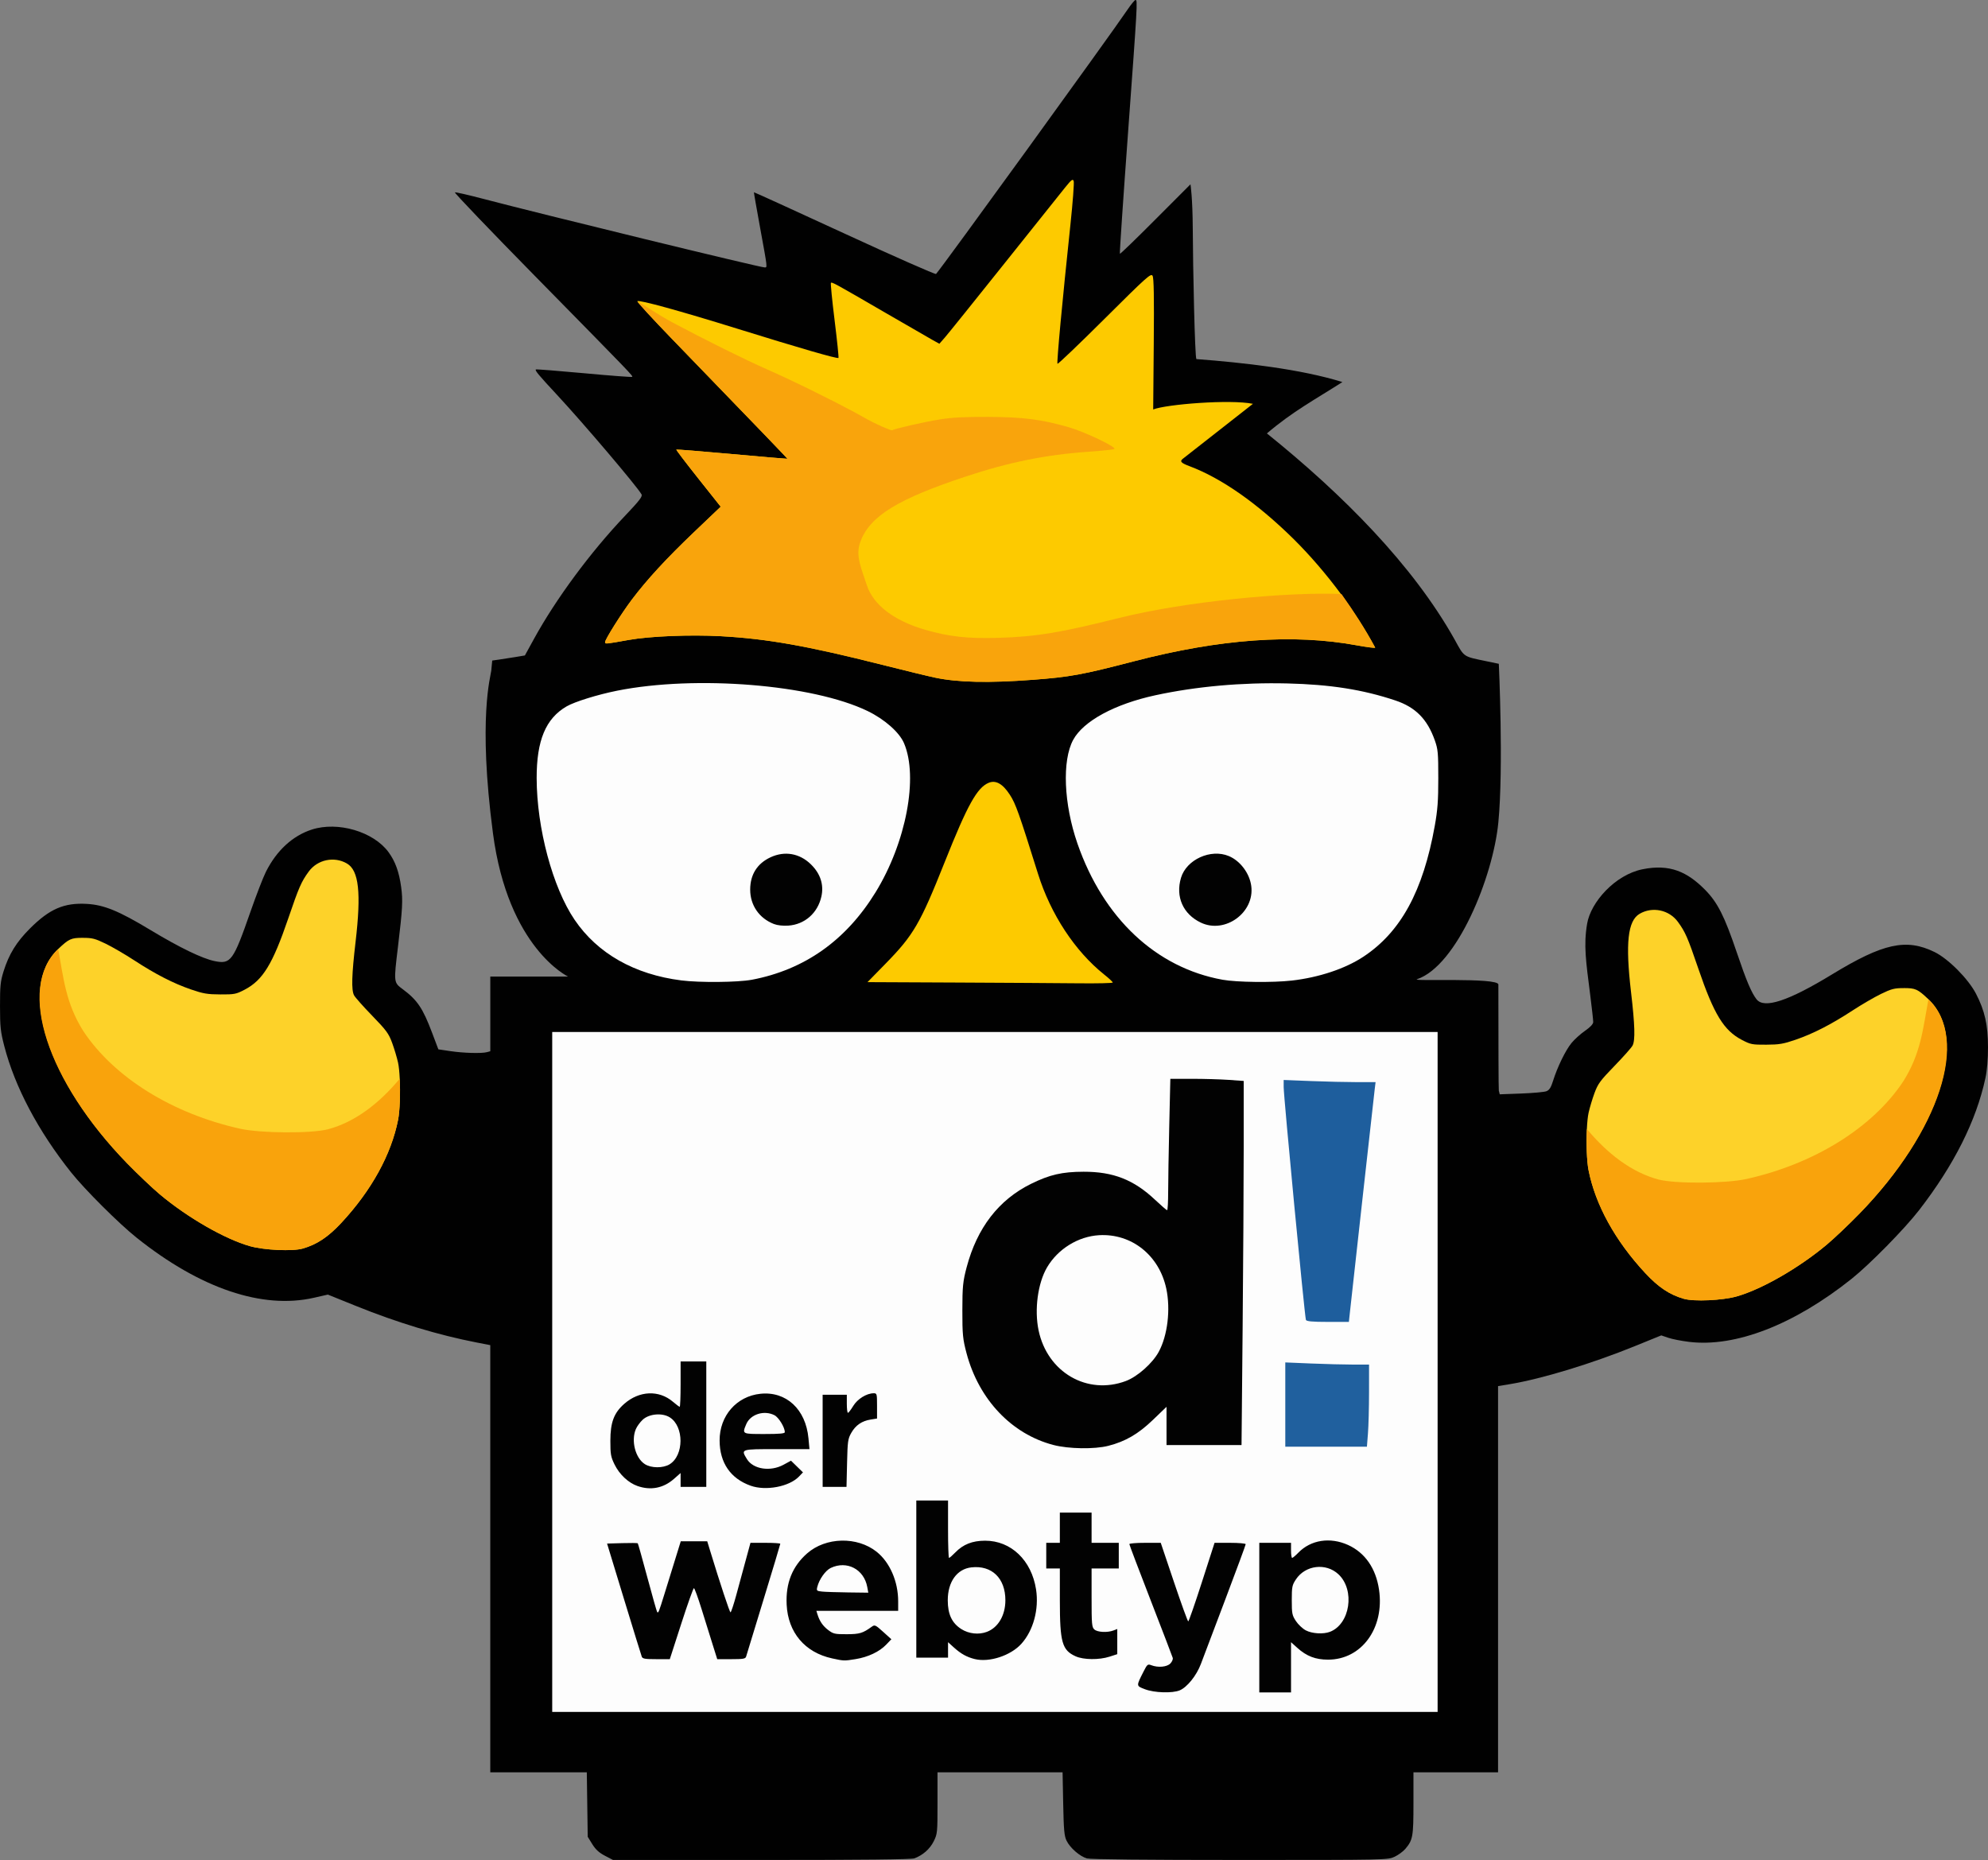
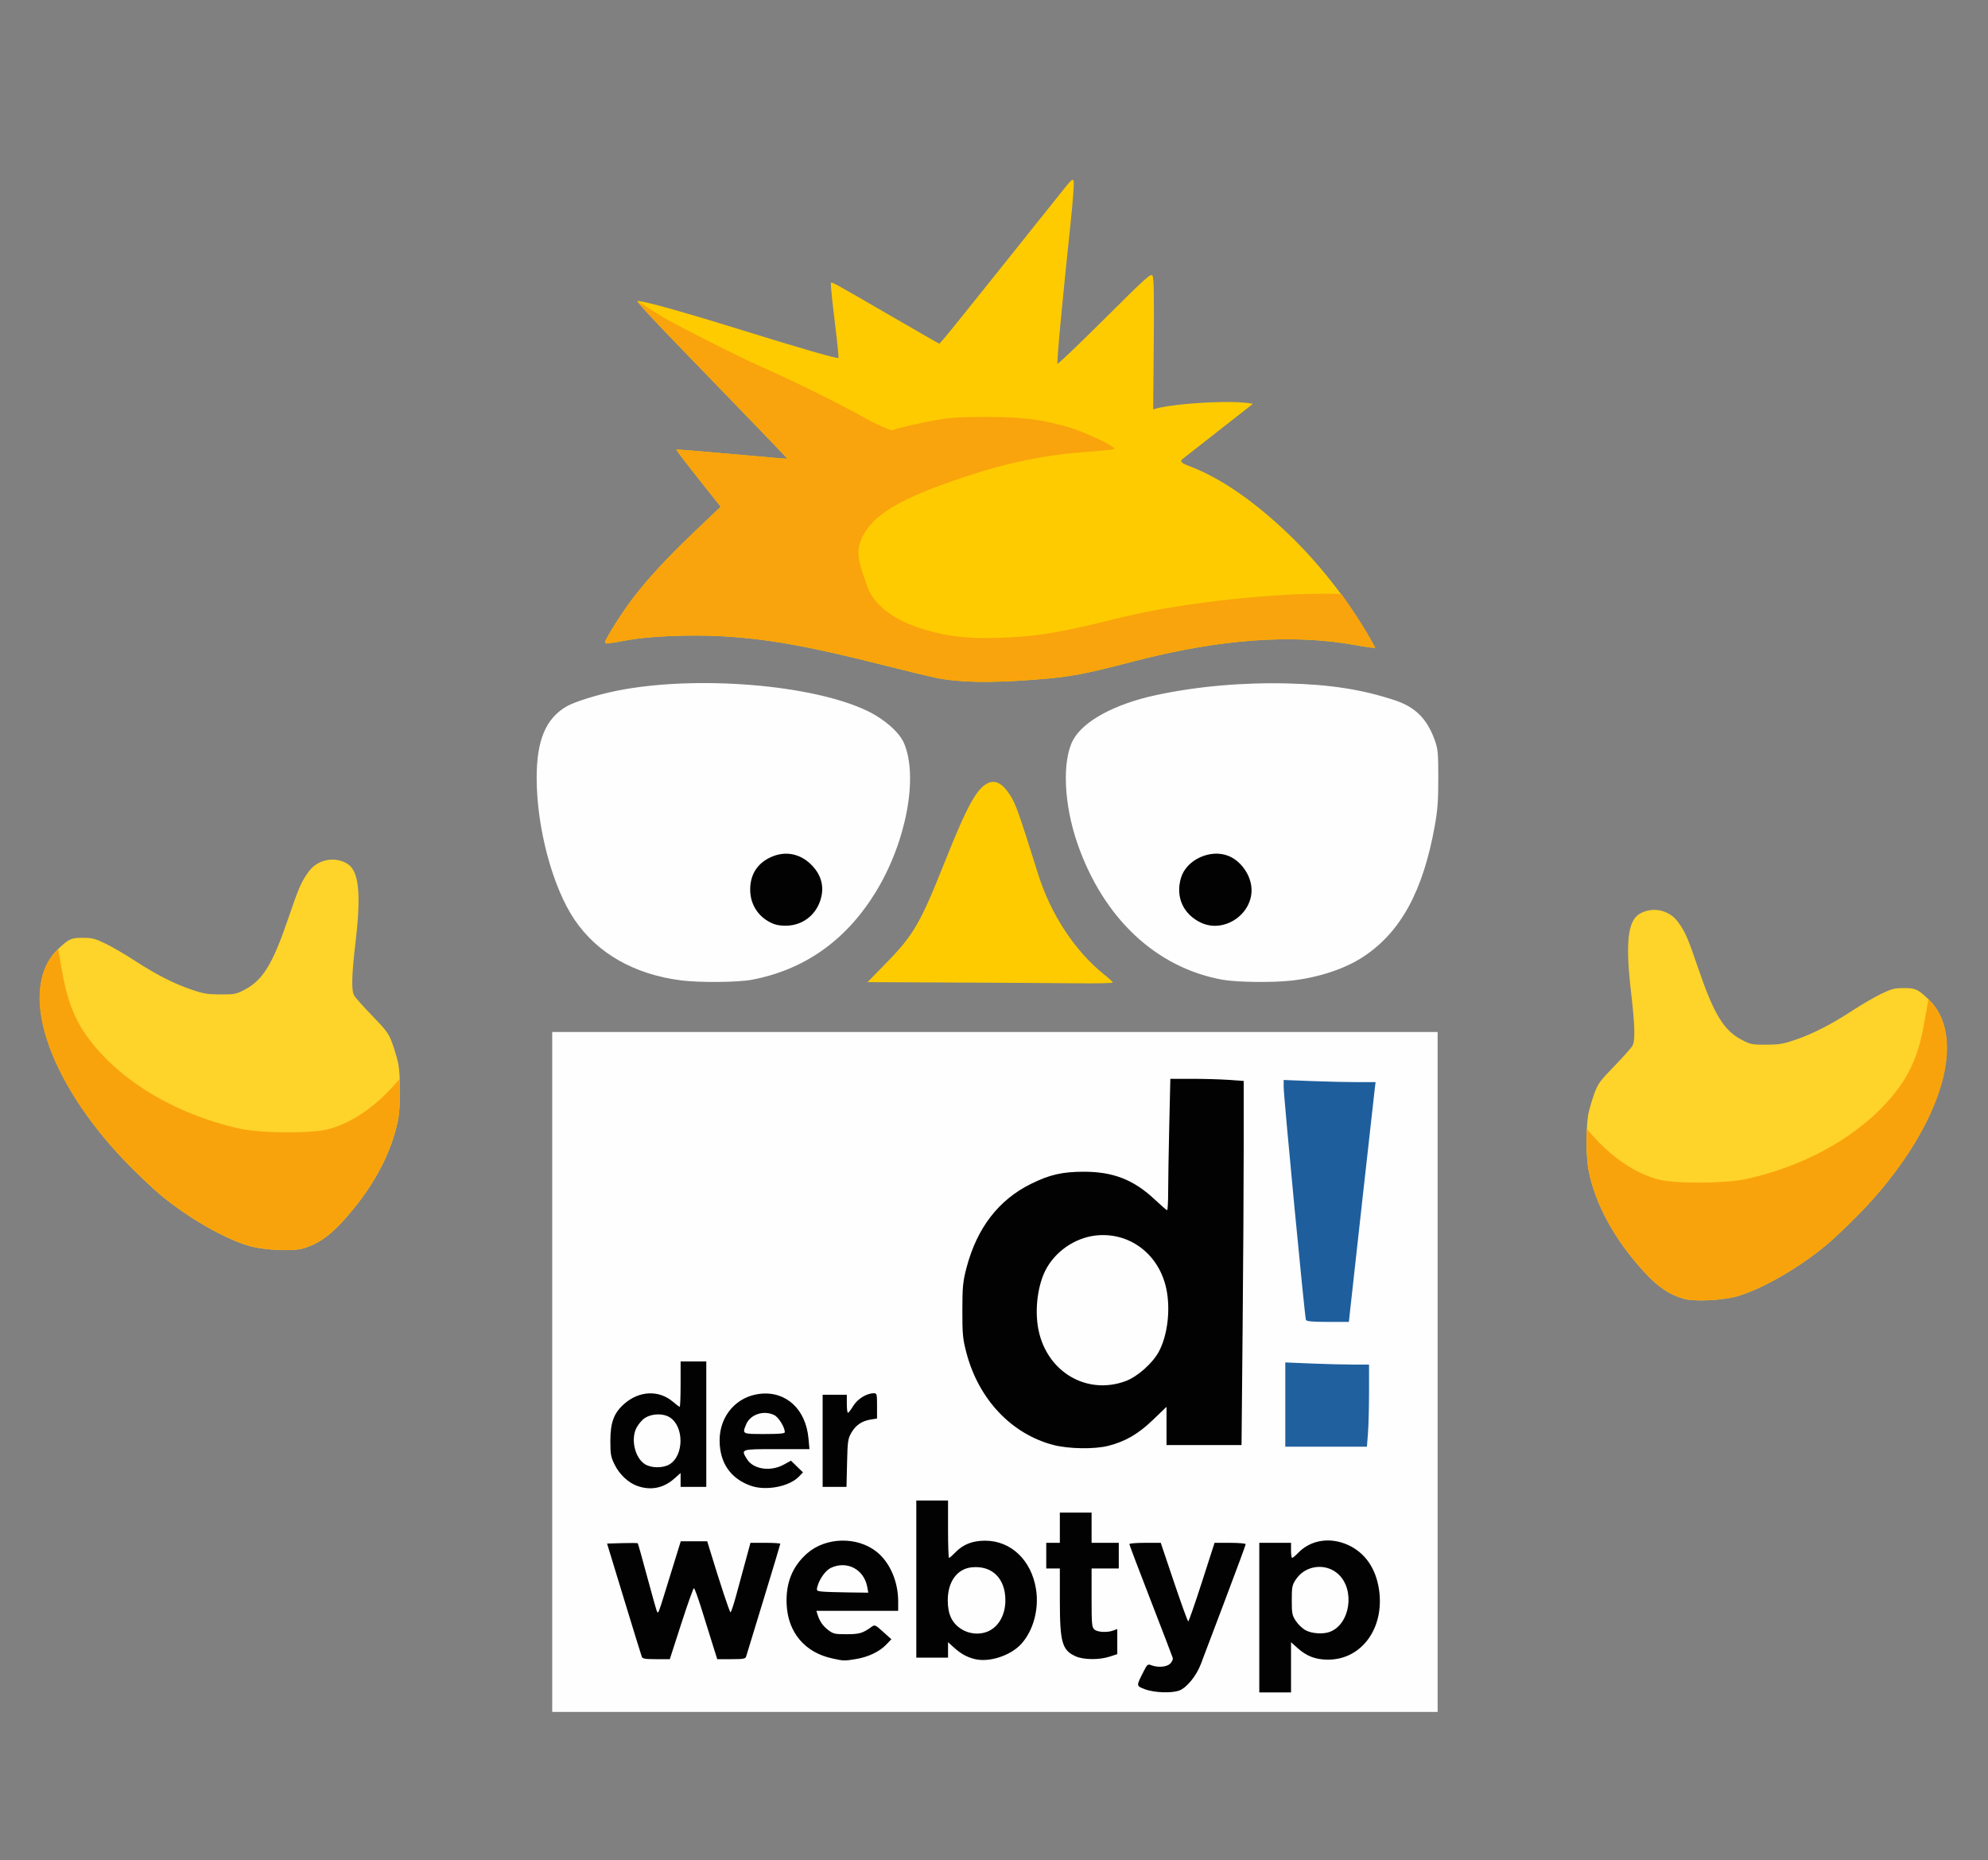
<svg xmlns="http://www.w3.org/2000/svg" id="hallidude" width="195.77mm" height="183.16mm" version="1.1" viewBox="0 0 195.77 183.16">
  <rect x="0" y="0" width="195.77" height="183.16" fill="#808080" stroke="none" />
  <g transform="translate(-.73 -13.397)">
-     <path d="m60.299 196.14c-0.579-0.302-0.918-0.613-1.244-1.141l-0.449-0.725-0.045-3.174-0.045-3.174h-9.506v-42.067l-1.302-0.253c-3.834-0.744-7.837-1.956-11.94-3.613l-2.753-1.112-1.367 0.311c-5.083 1.157-11.191-0.909-17.455-5.905-1.75-1.395-5.108-4.742-6.454-6.431-3.241-4.067-5.546-8.423-6.588-12.448-0.369-1.425-0.418-1.88-0.42-3.919-3e-3 -2.003 0.043-2.453 0.344-3.422 0.531-1.707 1.27-2.908 2.616-4.25 1.928-1.923 3.355-2.538 5.591-2.41 1.697 0.097 3.15 0.693 6.254 2.566 2.88 1.738 5.117 2.821 6.343 3.07 1.58 0.321 1.825-0.017 3.508-4.844 0.571-1.639 1.26-3.419 1.531-3.956 1.06-2.105 2.632-3.549 4.525-4.158 2.561-0.824 6.058 0.205 7.54 2.217 0.669 0.909 1.045 1.943 1.25 3.437 0.181 1.323 0.138 2.135-0.31 5.865-0.431 3.588-0.438 3.531 0.496 4.226 1.409 1.049 1.95 1.855 2.857 4.256l0.621 1.644 1.181 0.176c1.292 0.193 3.072 0.243 3.599 0.102l0.335-0.09 4.03e-4 -7.354 7.659 1e-5s-5.904-2.785-7.397-14.113c-1.493-11.328-0.218-15.472-0.166-16.017l0.094-0.99 0.687-0.097c0.378-0.053 1.101-0.166 1.608-0.251l0.921-0.154 0.912-1.66c2.15-3.913 5.558-8.522 8.906-12.044 1.463-1.539 1.782-1.952 1.67-2.157-0.403-0.74-5.702-6.98-8.317-9.794-1.826-1.965-2.194-2.406-2.092-2.508 0.034-0.034 2.167 0.132 4.738 0.37 2.572 0.238 4.708 0.4 4.748 0.36 0.094-0.094-0.016-0.207-9.507-9.865-4.46-4.538-8.038-8.275-7.951-8.305 0.087-0.029 1.292 0.245 2.678 0.609 5.94 1.562 27.355 6.783 27.825 6.783 0.279 0 0.296 0.146-0.439-3.869-0.352-1.923-0.629-3.513-0.615-3.533 0.013-0.02 4.027 1.81 8.92 4.067 4.893 2.257 8.948 4.048 9.013 3.979 0.536-0.568 17.114-23.453 18.871-26.051 0.346-0.511 0.694-0.93 0.772-0.93 0.216 0 0.195 0.371-0.737 13.093-0.477 6.506-0.838 11.861-0.803 11.9 0.035 0.039 1.611-1.484 3.502-3.385 1.891-1.901 3.443-3.456 3.45-3.456 7e-3 1e-5 0.209 1.335 0.226 4.362 0.016 3.784 0.204 12.695 0.358 12.849 4.643 0.352 10.236 0.973 14.378 2.262-2.58 1.654-4.908 2.893-7.435 5.058 7.519 6.051 14.368 12.963 18.472 20.272 0.991 1.8 0.806 1.674 3.176 2.167l1.19 0.248s0.476 10.202-0.046 15.613-4.091 14.128-8.006 15.447c-0.694 0.234 8.007-0.193 8.008 0.522 3e-3 5.546 0.013 10.329 0.044 10.45l0.091 0.362 2.112-0.077c1.162-0.043 2.282-0.145 2.489-0.228 0.286-0.114 0.443-0.361 0.649-1.021 0.421-1.351 1.229-3.009 1.814-3.723 0.292-0.357 0.892-0.899 1.333-1.204 0.521-0.362 0.803-0.663 0.807-0.863 3e-3 -0.169-0.13-1.374-0.296-2.678-0.419-3.295-0.662-4.887-0.303-7.007s2.746-4.808 5.444-5.358 4.423 0.25 6.175 2.023c1.225 1.24 1.911 2.594 3.115 6.155 0.942 2.786 1.448 3.985 1.953 4.627 0.75 0.954 3.129 0.169 7.425-2.45 5.046-3.076 7.31-3.571 10.102-2.207 1.355 0.662 3.321 2.641 4.081 4.107 0.866 1.672 1.179 3.062 1.182 5.252 2e-3 1.205-0.087 2.279-0.253 3.05-0.902 4.206-3.092 8.565-6.539 13.018-1.427 1.843-4.853 5.327-6.639 6.753-5.665 4.52-11.448 6.764-16.005 6.209-0.742-0.09-1.662-0.271-2.044-0.401l-0.695-0.237-2.568 1.044c-4.283 1.741-9.196 3.237-12.351 3.76l-1.153 0.191v38.032h-8.332v3.055c0 3.279-0.058 3.605-0.795 4.479-0.216 0.257-0.695 0.608-1.062 0.781-0.667 0.313-0.719 0.314-15.215 0.314-9.145 0-14.743-0.056-15.076-0.148-0.695-0.193-1.667-1.036-2.01-1.743-0.231-0.475-0.282-1.042-0.334-3.65l-0.061-3.087h-12.316v3.021c0 2.935-0.011 3.043-0.377 3.777-0.376 0.754-1.065 1.36-1.902 1.674-0.284 0.106-5.143 0.157-15.048 0.157h-14.629z" opacity=".99" />
    <path d="m128.18 66.538c-3.615-3.567-7.155-6.05-10.323-7.239-0.821-0.308-0.97-0.47-0.658-0.717 0.174-0.137 3.135-2.458 6.915-5.419-2.234-0.459-8.552 0.047-9.823 0.556l0.056-6.435c0.041-4.731 9e-3 -6.513-0.118-6.73-0.159-0.27-0.556 0.086-4.722 4.231-2.501 2.489-4.589 4.484-4.639 4.434-0.092-0.092 0.473-6.168 1.274-13.709 0.234-2.2 0.378-4.128 0.32-4.284-0.09-0.243-0.215-0.147-0.859 0.653-0.415 0.515-3.132 3.916-6.038 7.558-2.906 3.642-5.519 6.889-5.807 7.216l-0.523 0.595-0.65-0.36c-0.357-0.198-2.457-1.41-4.667-2.693-4.996-2.901-5.259-3.046-5.363-2.942-0.046 0.046 0.118 1.712 0.365 3.702 0.247 1.99 0.417 3.65 0.378 3.689-0.105 0.105-3.76-0.951-9.962-2.879-5.686-1.767-9.686-2.867-9.846-2.707-0.05 0.05 1.481 1.717 3.403 3.703 8.699 8.989 11.401 11.796 11.378 11.818-0.014 0.013-2.469-0.197-5.456-0.467-2.987-0.27-5.455-0.468-5.485-0.44-0.03 0.028 0.942 1.304 2.159 2.837l2.213 2.787-2.625 2.502c-2.71 2.583-4.631 4.668-6.125 6.647-1.02 1.351-2.636 3.918-2.636 4.187 0 0.201-0.01 0.202 2.354-0.22 2.055-0.367 6.033-0.528 9.019-0.365 4.568 0.249 8.504 0.946 15.93 2.821 2.209 0.558 4.553 1.127 5.208 1.264 2.253 0.471 5.264 0.537 9.597 0.21h-4e-5c3.682-0.278 4.868-0.495 9.969-1.824 8.49-2.211 15.725-2.726 21.991-1.564 0.925 0.171 1.721 0.272 1.77 0.223-0.967-1.802-2.125-3.594-3.374-5.283-1.46-1.974-3.046-3.808-4.6-5.353z" fill="#fc0" opacity=".99" />
    <path d="m74.759 109.88c5.197-0.986 9.273-3.867 12.195-8.619 3.005-4.888 4.233-11.344 2.795-14.689-0.459-1.067-1.915-2.35-3.584-3.158-5.406-2.616-16.901-3.549-24.658-2.002-1.928 0.385-4.192 1.088-4.984 1.548-2.053 1.193-2.952 3.35-2.945 7.066 9e-3 4.914 1.576 10.765 3.735 13.944 2.256 3.322 5.896 5.389 10.518 5.973 1.806 0.228                    5.57 0.193 6.928-0.065zm53.179 0.079c2.673-0.306 5.253-1.165 7.042-2.343 3.687-2.428 5.891-6.466 7.041-12.901 0.279-1.563 0.346-2.462 0.346-4.687 4.5e-4 -2.491-0.032-2.844-0.341-3.72-0.741-2.098-1.901-3.271-3.893-3.936-3.203-1.07-6.399-1.572-10.638-1.674-4.474-0.107-8.947 0.293-12.971 1.161-4.014 0.866-7.108 2.542-8.111 4.394-1.107 2.044-0.932 6.315 0.419 10.212 2.548 7.353 7.743 12.229 14.288 13.411 1.395 0.252 4.959 0.295 6.818 0.082z" fill="#fff" opacity=".99" />
    <path d="m110.31 110.15c0-0.062-0.377-0.414-0.838-0.781-2.877-2.295-5.277-5.944-6.521-9.918-1.882-6.01-2.199-6.901-2.77-7.784-0.702-1.086-1.388-1.475-2.09-1.184-1.141 0.473-2.088 2.179-4.323 7.79-2.426 6.091-3.072 7.201-5.828 10.018l-1.782 1.821 8.691 0.04c4.78 0.022 10.214 0.056 12.076 0.076s3.385-0.015 3.385-0.077z" fill="#fc0" opacity=".99" />
    <path d="m188.2 110.7c-0.919 0-1.204 0.073-2.236 0.574-0.65 0.316-1.916 1.052-2.812 1.637-2.109 1.376-3.86 2.274-5.601 2.873-1.202 0.413-1.609 0.482-2.887 0.488-1.392 7e-3 -1.547-0.024-2.398-0.469-1.787-0.934-2.751-2.511-4.289-7.013-1.053-3.083-1.283-3.61-2.014-4.613-0.862-1.183-2.508-1.531-3.767-0.796-1.174 0.685-1.415 2.875-0.849 7.712 0.381 3.253 0.424 4.742 0.152 5.263-0.106 0.203-0.907 1.106-1.781 2.006-1.404 1.447-1.632 1.757-1.971 2.678-0.211 0.573-0.472 1.443-0.58 1.934-0.081 0.369-0.137 0.931-0.168 1.569-0.068 1.408-0.014 3.187 0.164 4.085 0.678 3.417 2.616 6.938 5.573 10.122 1.302 1.402 2.398 2.135 3.804 2.543 1.005 0.292 3.812 0.164 5.221-0.237h1.6e-4c2.47-0.703 6.126-2.805 8.853-5.09 0.737-0.617 2.179-1.985 3.206-3.04 7.904-8.12 10.862-17.294 6.813-21.127-1.062-1.005-1.273-1.101-2.434-1.101z" fill="#ffd42a" opacity=".99" />
    <path d="m142.3 148.5v-33.478h-87.19v66.955h87.19z" fill="#fff" opacity=".99" />
    <path d="m104.46 155.69c-4.112-1.077-7.33-4.471-8.544-9.013-0.374-1.397-0.42-1.871-0.417-4.241 3e-3 -2.352 0.053-2.856 0.424-4.254 1.029-3.88 3.159-6.639 6.338-8.206 1.836-0.905 3.062-1.188 5.175-1.193 2.919-7e-3 4.947 0.789 7.039 2.762 0.598 0.564 1.133 1.026 1.189 1.026 0.056 0 0.102-0.825 0.102-1.833 0-1.008 0.048-3.92 0.107-6.469l0.107-4.636h2.132c1.173 0 2.799 0.047 3.613 0.105l1.48 0.105v6.499c0 3.574-0.048 11.642-0.107 17.927l-0.107 11.428h-7.386v-3.764l-1.345 1.292c-1.447 1.389-2.705 2.12-4.39 2.55-1.359 0.347-3.911 0.307-5.407-0.085zm7.145-6.301c1.137-0.426 2.616-1.738 3.231-2.869 0.872-1.603 1.18-4.171 0.746-6.219-0.697-3.286-3.414-5.451-6.614-5.269-2.063 0.117-4.067 1.356-5.132 3.174-0.91 1.554-1.259 4.162-0.83 6.204 0.869 4.133 4.792 6.404 8.599 4.98z" opacity=".99" />
    <path d="m124.74 172.69v-7.365h3.125v0.744c0 0.409 0.05 0.743 0.112 0.742 0.061-2e-3 0.336-0.233 0.61-0.515 1.228-1.264 3.13-1.558 4.895-0.758 1.671 0.758 2.745 2.308 3.05 4.407 0.551 3.78-1.715 6.887-5.021 6.885-1.235 0-2.118-0.34-3.032-1.165l-0.614-0.555v4.945h-3.125zm6.946 1.404c2.003-0.757 2.505-4.123 0.847-5.672-1.228-1.147-3.254-0.904-4.185 0.503-0.376 0.568-0.409 0.737-0.409 2.054 0 1.316 0.034 1.486 0.409 2.053 0.225 0.34 0.66 0.75 0.967 0.912 0.619 0.327 1.719 0.396 2.371 0.15zm-18.21 5.648c-0.873-0.336-0.87-0.287-0.125-1.757 0.355-0.701 0.404-0.74 0.761-0.604 0.663 0.252 1.522 0.175 1.863-0.166 0.171-0.171 0.28-0.422 0.242-0.558-0.038-0.136-1.015-2.684-2.171-5.663-1.156-2.979-2.102-5.473-2.102-5.542 0-0.07 0.696-0.126 1.546-0.126h1.546l1.304 3.869c0.717 2.128 1.349 3.869 1.403 3.869 0.055 0 0.661-1.741 1.346-3.869l1.246-3.869h1.533c0.843 0 1.533 0.061 1.533 0.135 0 0.074-0.909 2.535-2.019 5.468-1.11 2.933-2.189 5.784-2.397 6.335-0.429 1.136-1.352 2.284-2.082 2.589-0.723 0.302-2.503 0.245-3.427-0.11zm-6.829-3.244c-1.328-0.603-1.546-1.373-1.547-5.482l-5.7e-4 -3.162h-1.339v-2.529h1.339v-2.976h3.125v2.976h2.678v2.529h-2.678v2.878c0 2.599 0.026 2.902 0.272 3.125 0.305 0.276 1.278 0.328 1.876 0.101l0.382-0.145v2.477l-0.761 0.246c-1.028 0.332-2.569 0.315-3.345-0.038zm-9.922 0.276c-0.782-0.193-1.365-0.515-2.05-1.134l-0.586-0.53v1.522h-3.125v-15.474h3.125v2.827c0 1.555 0.043 2.827 0.097 2.827s0.333-0.243 0.622-0.541c0.772-0.795 1.679-1.153 2.927-1.155 2.556-5e-3 4.577 1.927 5.022 4.802 0.301 1.947-0.267 4.045-1.45 5.355-1.049 1.161-3.158 1.852-4.581 1.501zm1.185-2.68c1.119-0.423 1.826-1.629 1.826-3.115 0-2.17-1.338-3.462-3.35-3.236-1.416 0.16-2.324 1.424-2.324 3.236 0 1.386 0.409 2.252 1.341 2.844 0.734 0.466 1.712 0.571 2.506 0.271zm-15.241 2.611c-2.677-0.581-4.34-2.55-4.473-5.294-0.103-2.11 0.555-3.759 2.013-5.042 1.837-1.617 4.934-1.689 6.852-0.159 1.296 1.034 2.117 2.924 2.117 4.875v0.936h-8.055l0.103 0.335c0.212 0.687 0.527 1.149 1.059 1.555 0.502 0.382 0.653 0.417 1.823 0.414 1.272-3e-3 1.583-0.096 2.475-0.742 0.287-0.207 0.36-0.174 1.116 0.508l0.809 0.73-0.518 0.54c-0.661 0.689-1.777 1.217-2.991 1.414-1.147 0.186-1.159 0.186-2.33-0.069zm3.465-7.028c-0.321-1.752-2.007-2.632-3.596-1.878-0.52 0.247-1.139 1.121-1.323 1.868-0.092 0.375-0.063 0.403 0.473 0.459 0.314 0.033 1.466 0.07 2.56 0.084l1.988 0.025zm-22.21 6.844c-0.055-0.143-0.845-2.704-1.756-5.691l-1.656-5.431 1.482-0.043c0.815-0.023 1.508-0.017 1.54 0.015 0.032 0.032 0.459 1.553 0.949 3.38 0.49 1.827 0.924 3.354 0.964 3.394 0.119 0.119 0.156 0.026 0.71-1.762 0.291-0.941 0.773-2.498 1.071-3.459l0.541-1.748h2.607l0.261 0.856c1.039 3.402 1.944 6.138 2.032 6.138 0.057 0 0.314-0.77 0.569-1.711l0.93-3.422 0.465-1.711h1.469c0.808 0 1.469 0.042 1.469 0.094s-0.739 2.512-1.643 5.468c-0.904 2.956-1.678 5.492-1.721 5.635-0.067 0.224-0.273 0.26-1.462 0.26h-1.384l-0.456-1.451c-0.251-0.798-0.742-2.371-1.091-3.497-0.35-1.125-0.687-2.046-0.75-2.046-0.063 0-0.623 1.573-1.244 3.497l-1.13 3.497h-1.334c-1.133 0-1.349-0.039-1.435-0.26zm17.816-21.24v-4.538h2.381v0.893c0 0.491 0.05 0.891 0.112 0.888 0.061-3e-3 0.295-0.307 0.519-0.676 0.418-0.689 1.309-1.243 2.01-1.25 0.321-3e-3 0.335 0.049 0.335 1.242v1.246l-0.625 0.1c-0.87 0.139-1.481 0.557-1.908 1.307-0.336 0.589-0.369 0.824-0.419 2.983l-0.055 2.343h-2.349zm-7.092 4.42c-1.982-0.708-3.044-2.254-3.054-4.445-0.011-2.437 1.668-4.363 4.018-4.608 2.538-0.265 4.466 1.52 4.732 4.383l0.099 1.068h-3.22c-3.58 0-3.544-0.012-2.94 0.979 0.613 1.005 2.306 1.267 3.609 0.557l0.731-0.398 0.59 0.576 0.59 0.576-0.389 0.406c-0.961 1.004-3.268 1.441-4.768 0.905zm3.369-5.276c-8e-3 -0.478-0.603-1.449-1.019-1.664-1.017-0.526-2.372-0.097-2.781 0.881-0.409 0.98-0.43 0.969 1.794 0.969 1.51 0 2.008-0.046 2.005-0.186zm-14.521 5.302c-0.894-0.317-1.766-1.136-2.243-2.107-0.374-0.762-0.418-1.009-0.417-2.34 1e-3 -1.815 0.35-2.745 1.367-3.64 1.476-1.299 3.419-1.382 4.794-0.205 0.319 0.273 0.62 0.497 0.668 0.497 0.048 0 0.088-1.004 0.088-2.232v-2.232h2.529v12.349h-2.529v-1.364l-0.661 0.582c-1.037 0.912-2.292 1.154-3.597 0.691zm3.173-2.135c1.425-0.869 1.434-3.732 0.015-4.623-0.746-0.468-2.04-0.353-2.668 0.238-0.256 0.24-0.557 0.652-0.669 0.916-0.49 1.145-0.053 2.853 0.883 3.453 0.631 0.404 1.792 0.412 2.44 0.017z" opacity=".99" />
    <path d="m129.33 143.37c-0.129-0.401-2.189-21.965-2.189-22.91l-1e-5 -0.713 2.694 0.106c1.482 0.059 3.518 0.106 4.525 0.106h1.831l-0.084 0.687c-0.085 0.694-2.26 20.272-2.445 21.995l-0.1 0.93h-2.084c-1.525 0-2.102-0.054-2.149-0.202z" fill="#1d5d9c" opacity=".99" />
    <path d="m127.3 151.71v-4.149l2.547 0.106c1.401 0.058 3.257 0.106 4.124 0.106l1.577 5e-4 -1e-3 2.709c-4.9e-4 1.49-0.048 3.309-0.105 4.043l-0.104 1.334h-8.038z" fill="#1f5f9d" opacity=".99" />
    <path d="m118.98 104.25c-1.751-0.836-2.508-2.55-1.949-4.415 0.538-1.795 2.928-2.881 4.708-2.138 1.119 0.467 2.037 1.686 2.208 2.932 0.36 2.623-2.576 4.763-4.967 3.621zm-42.031 0.141c-1.451-0.556-2.344-1.847-2.344-3.388 0-1.478 0.689-2.573 2.003-3.185 1.393-0.649 2.856-0.396 3.969 0.687 0.944 0.918 1.301 2.012 1.038 3.184-0.363 1.624-1.641 2.746-3.253 2.857-0.524 0.036-1.072-0.024-1.413-0.155z" opacity=".99" />
    <path d="m183.82 132.93c-1.027 1.055-2.469 2.422-3.206 3.04-2.727 2.285-6.383 4.387-8.853 5.09h-1.6e-4c-1.409 0.401-4.215 0.529-5.221 0.237-1.406-0.408-2.502-1.141-3.804-2.543-2.957-3.184-4.895-6.705-5.573-10.122-0.178-0.897-0.233-2.677-0.165-4.06 1.988 2.403 4.407 4.282 7.088 4.986 1.702 0.423 6.616 0.388 8.634-0.061 6.677-1.488 12.396-5.045 15.423-9.591 1.771-2.802 1.959-5.264 2.491-8.101 4.114 3.894 1.091 13.007-6.813 21.127z" fill="#f9a20d" opacity=".99" />
    <path d="m8.893 105.75c0.919 0 1.204 0.073 2.236 0.574 0.65 0.316 1.916 1.052 2.812 1.637 2.109 1.376 3.86 2.274 5.601 2.873 1.202 0.413 1.609 0.482 2.887 0.488 1.392 7e-3 1.547-0.024 2.398-0.469 1.787-0.934 2.751-2.511 4.289-7.013 1.053-3.083 1.283-3.61 2.014-4.613 0.862-1.183 2.508-1.531 3.767-0.796 1.174 0.685 1.415 2.875 0.849 7.712-0.381 3.253-0.424 4.742-0.152 5.263 0.106 0.203 0.907 1.106 1.781 2.006 1.404 1.447 1.632 1.757 1.971 2.678 0.211 0.573 0.472 1.443 0.58 1.934 0.081 0.369 0.137 0.931 0.168 1.569 0.068 1.408 0.014 3.187-0.164 4.085-0.678 3.417-2.616 6.938-5.573 10.122-1.302 1.402-2.398 2.135-3.804 2.543-1.005 0.292-3.812 0.164-5.221-0.237h-1.6e-4c-2.47-0.703-6.126-2.805-8.853-5.09-0.737-0.617-2.179-1.985-3.206-3.04-7.904-8.12-10.862-17.294-6.813-21.127 1.062-1.005 1.273-1.101 2.434-1.101z" fill="#ffd42a" opacity=".99" />
    <path d="m13.272 127.98c1.027 1.055 2.469 2.422 3.206 3.04 2.727 2.285 6.383 4.387 8.853 5.09h1.6e-4c1.409 0.401 4.215 0.529 5.221 0.237 1.406-0.408 2.502-1.141 3.804-2.543 2.957-3.184 4.895-6.705 5.573-10.122 0.178-0.897 0.233-2.677 0.165-4.06-1.988 2.403-4.407 4.282-7.088 4.986-1.702 0.423-6.616 0.388-8.634-0.061-6.677-1.488-12.396-5.045-15.423-9.591-1.771-2.802-1.959-5.264-2.491-8.101-4.114 3.894-1.091 13.007 6.813 21.127z" fill="#f9a20d" opacity=".99" />
    <path d="m66.857 45.101c3.253 1.736 7.335 3.762 9.445 4.687 2.727 1.195 7.475 3.556 9.662 4.804 1.083 0.618 2.542 1.22 2.607 1.179 0.259-0.16 3.133-0.816 4.672-1.066 1.227-0.199 2.41-0.261 4.808-0.252 3.445 0.013 5.221 0.24 7.915 1.012 1.585 0.454 4.798 1.99 4.494 2.148-0.112 0.058-1.269 0.181-2.571 0.272-4.202 0.295-7.839 1.033-12.132 2.463-6.333 2.109-9.518 3.809-10.377 6.637-0.375 1.235 0.196 2.449 0.708 4.026 0.634 1.956 2.671 3.512 5.771 4.41 2.336 0.677 4.198 0.88 7.227 0.787 3.665-0.112 6.075-0.509 11.836-1.952 6.572-1.646 16.568-2.577 21.909-2.367 1.197 1.69 2.354 3.482 3.322 5.284-0.049 0.049-0.845-0.052-1.77-0.223-6.266-1.162-13.501-0.647-21.991 1.564-5.101 1.329-6.287 1.546-9.969 1.824h4e-5c-4.333 0.327-7.344 0.262-9.597-0.21-0.655-0.137-2.998-0.706-5.208-1.264-7.425-1.875-11.361-2.572-15.93-2.821-2.986-0.163-6.964-1e-3 -9.019 0.365-2.364 0.422-2.354 0.421-2.354 0.22 0-0.269 1.616-2.836 2.636-4.187 1.494-1.979 3.415-4.064 6.125-6.647l2.625-2.502-2.213-2.787c-1.217-1.533-2.189-2.809-2.159-2.837 0.03-0.028 2.498 0.171 5.485 0.44 2.987 0.27 5.442 0.48 5.456 0.467 0.023-0.022-2.679-2.829-11.378-11.818-1.922-1.986-3.453-3.653-3.35-3.658 0.094 0.004 2.026 1.311 3.315 1.999z" fill="#f9a30d" opacity=".99" />
  </g>
</svg>